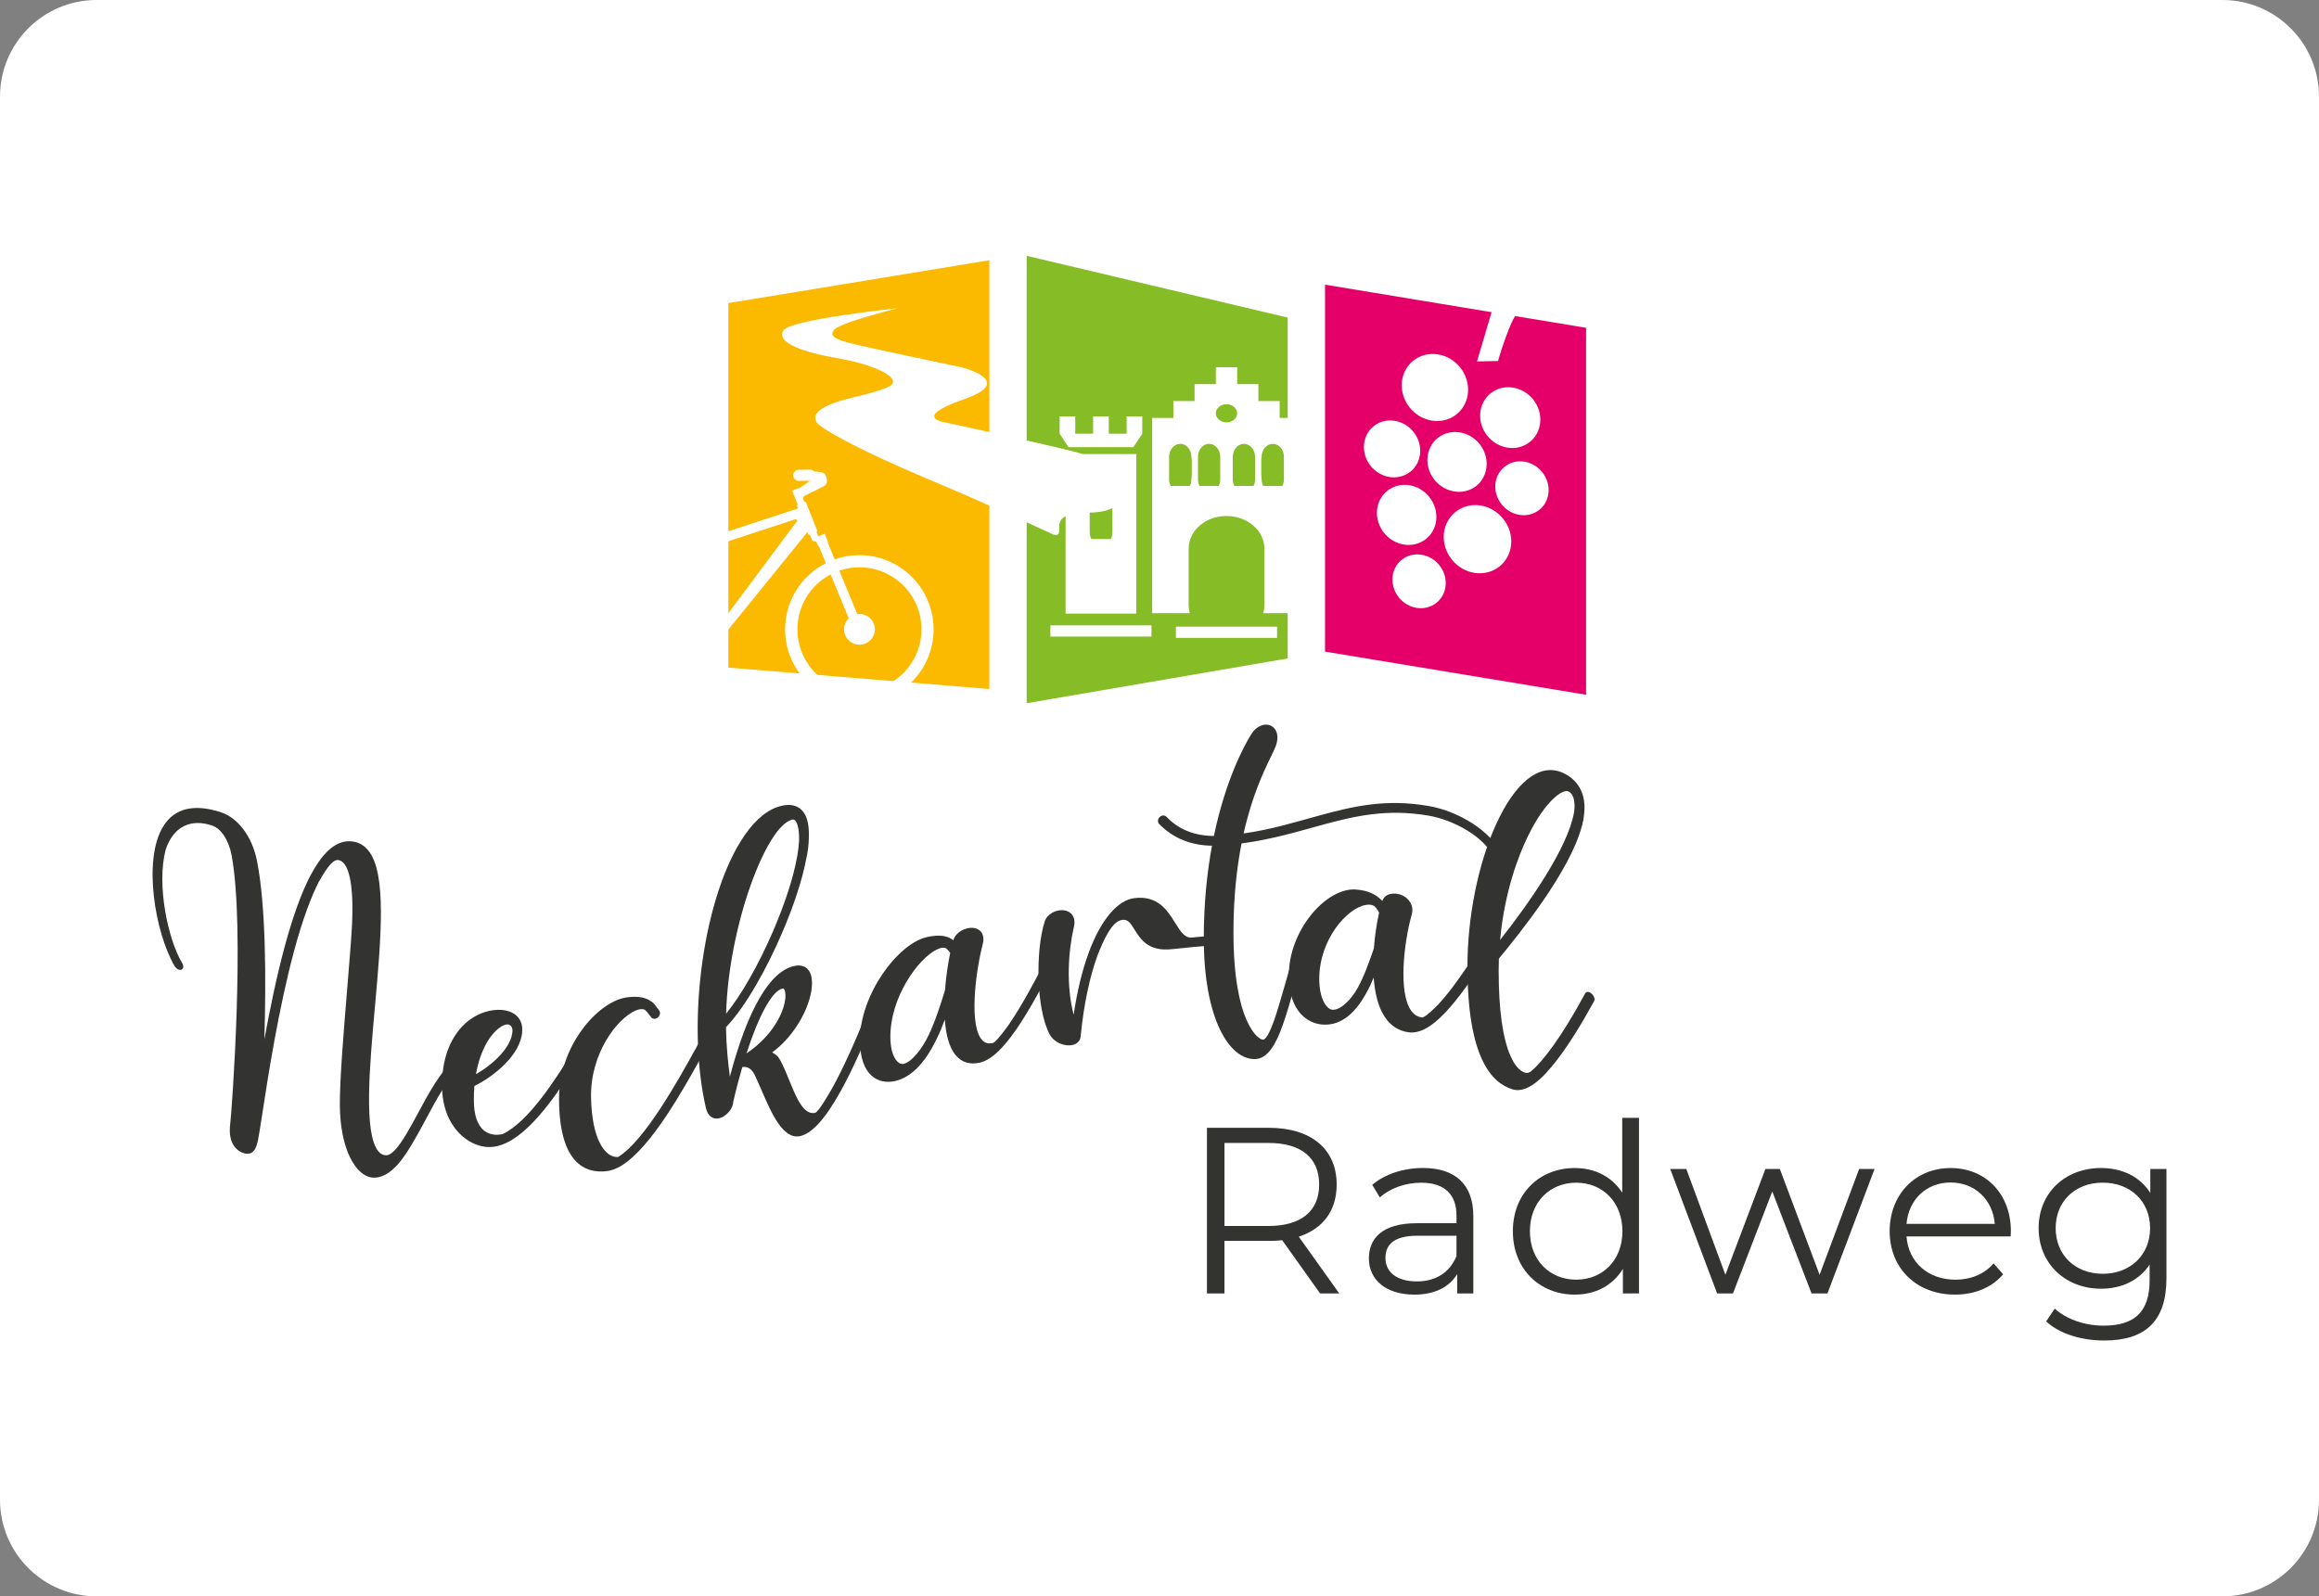
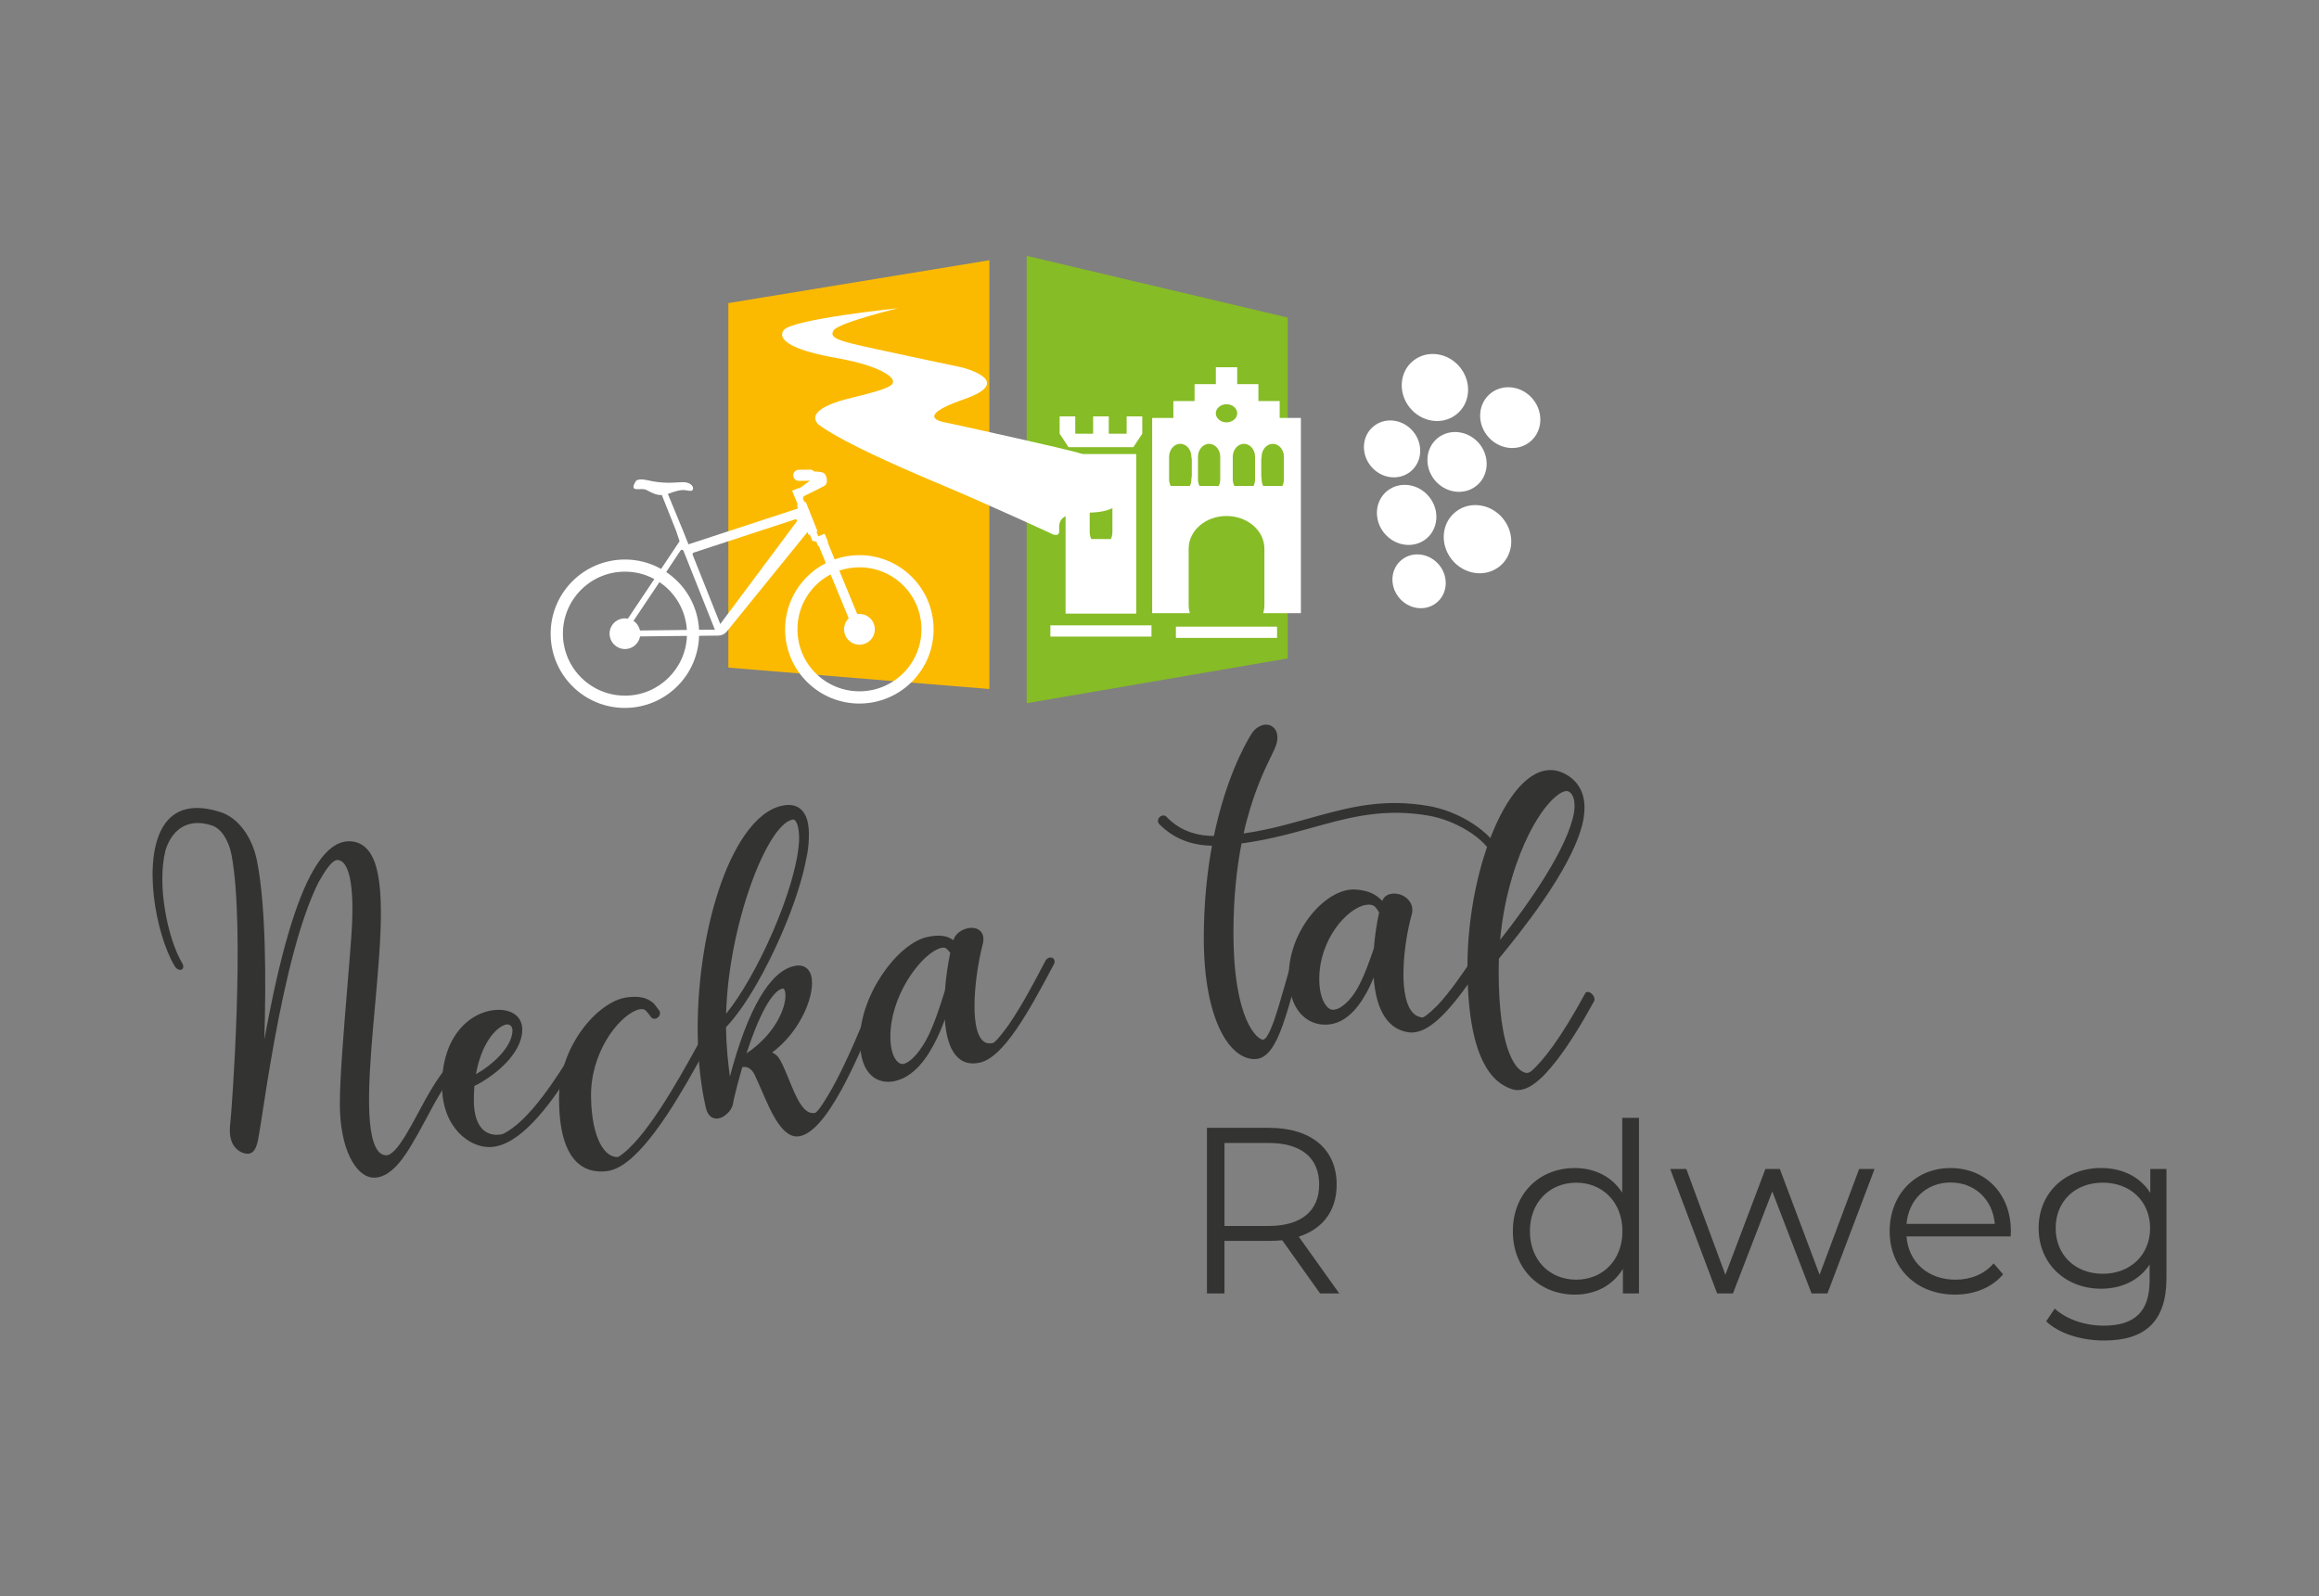
<svg xmlns="http://www.w3.org/2000/svg" xmlns:ns1="http://www.inkscape.org/namespaces/inkscape" xmlns:ns2="http://sodipodi.sourceforge.net/DTD/sodipodi-0.dtd" width="743.593" height="512" viewBox="0 0 196.742 135.467" version="1.1" id="svg27460" ns1:version="1.1.2 (b8e25be833, 2022-02-05)" ns2:docname="Neckartal Radweg Logo.svg">
  <rect x="0" y="0" width="196.742" height="135.467" fill="#808080" stroke="none" />
  <defs id="defs27457" />
-   <path d="M 188.546,135.467 H 8.196 C 3.667,135.467 0,131.794 0,127.271 V 8.202 C 0,3.673 3.667,0 8.196,0 H 188.546 c 4.529,0 8.196,3.673 8.196,8.202 V 127.271 c 0,4.523 -3.667,8.196 -8.196,8.196" style="fill:#ffffff;fill-opacity:1;fill-rule:nonzero;stroke:none;stroke-width:5.784" id="path18142" />
  <path d="m 111.917,100.526 c 0,-2.25 -1.486,-3.534 -4.298,-3.534 h -3.736 v 7.045 h 3.736 c 2.811,0 4.298,-1.301 4.298,-3.511 m 0.08,9.237 -3.216,-4.517 c -0.359,0.041 -0.723,0.057 -1.122,0.057 h -3.777 v 4.459 h -1.486 V 95.707 h 5.263 c 3.574,0 5.743,1.805 5.743,4.818 0,2.209 -1.163,3.754 -3.216,4.419 l 3.436,4.818 z" style="fill:#333332;fill-opacity:1;fill-rule:nonzero;stroke:none;stroke-width:5.784" id="path18146" />
-   <path d="m 123.567,106.589 v -1.724 h -3.314 c -2.048,0 -2.713,0.798 -2.713,1.886 0,1.226 0.983,1.99 2.672,1.99 1.608,0 2.794,-0.764 3.355,-2.152 m 1.429,-3.372 v 6.547 h -1.371 v -1.648 c -0.642,1.087 -1.886,1.747 -3.632,1.747 -2.389,0 -3.858,-1.244 -3.858,-3.071 0,-1.631 1.047,-2.99 4.078,-2.99 h 3.355 v -0.648 c 0,-1.805 -1.024,-2.788 -2.996,-2.788 -1.359,0 -2.649,0.48 -3.511,1.244 l -0.642,-1.064 c 1.064,-0.902 2.632,-1.429 4.298,-1.429 2.73,0 4.28,1.371 4.28,4.101" style="fill:#333332;fill-opacity:1;fill-rule:nonzero;stroke:none;stroke-width:5.784" id="path18150" />
  <path d="m 137.646,104.482 c 0,-2.47 -1.689,-4.118 -3.916,-4.118 -2.25,0 -3.933,1.648 -3.933,4.118 0,2.47 1.683,4.112 3.933,4.112 2.227,0 3.916,-1.643 3.916,-4.112 m 1.405,-9.619 v 14.9 h -1.365 v -2.088 c -0.868,1.423 -2.331,2.186 -4.078,2.186 -3.013,0 -5.258,-2.186 -5.258,-5.379 0,-3.193 2.244,-5.362 5.258,-5.362 1.689,0 3.135,0.723 4.02,2.088 v -6.345 z" style="fill:#333332;fill-opacity:1;fill-rule:nonzero;stroke:none;stroke-width:5.784" id="path18154" />
  <path d="m 159.036,99.201 -3.997,10.562 h -1.348 l -3.332,-8.653 -3.337,8.653 h -1.342 L 141.701,99.201 h 1.365 l 3.314,8.977 3.395,-8.977 h 1.226 l 3.372,8.977 3.355,-8.977 z" style="fill:#333332;fill-opacity:1;fill-rule:nonzero;stroke:none;stroke-width:5.784" id="path18158" />
  <path d="m 161.747,103.858 h 7.49 c -0.179,-2.065 -1.689,-3.511 -3.754,-3.511 -2.048,0 -3.557,1.446 -3.736,3.511 m 8.838,1.064 h -8.838 c 0.162,2.209 1.845,3.673 4.159,3.673 1.284,0 2.429,-0.457 3.233,-1.382 l 0.804,0.925 c -0.948,1.122 -2.412,1.724 -4.078,1.724 -3.291,0 -5.547,-2.25 -5.547,-5.379 0,-3.135 2.192,-5.362 5.165,-5.362 2.973,0 5.119,2.186 5.119,5.362 0,0.116 -0.018,0.278 -0.018,0.44" style="fill:#333332;fill-opacity:1;fill-rule:nonzero;stroke:none;stroke-width:5.784" id="path18162" />
  <path d="m 182.412,104.219 c 0,-2.29 -1.689,-3.858 -4.014,-3.858 -2.331,0 -3.997,1.567 -3.997,3.858 0,2.29 1.666,3.875 3.997,3.875 2.325,0 4.014,-1.585 4.014,-3.875 m 1.388,-5.02 v 9.277 c 0,3.638 -1.787,5.281 -5.281,5.281 -1.932,0 -3.817,-0.578 -4.922,-1.625 l 0.723,-1.082 c 1.001,0.902 2.533,1.446 4.159,1.446 2.666,0 3.893,-1.226 3.893,-3.835 v -1.348 c -0.885,1.348 -2.389,2.048 -4.118,2.048 -3.008,0 -5.298,-2.111 -5.298,-5.142 0,-3.031 2.29,-5.101 5.298,-5.101 1.77,0 3.297,0.723 4.176,2.111 v -2.03 z" style="fill:#333332;fill-opacity:1;fill-rule:nonzero;stroke:none;stroke-width:5.784" id="path18166" />
  <path d="m 39.295,89.788 c 0.144,0.173 0.121,0.434 -0.052,0.584 -1.197,1.006 -2.227,2.944 -3.129,4.639 -0.359,0.659 -0.688,1.284 -1.012,1.816 -0.006,0.012 -0.018,0.03 -0.023,0.041 -0.642,1.116 -1.903,3.222 -3.505,3.06 -1.359,-0.133 -2.742,-2.366 -2.742,-6.252 0,-2.238 0.341,-6.351 0.642,-9.983 0.179,-2.215 0.341,-4.13 0.393,-5.258 0.156,-3.418 -0.289,-4.691 -0.688,-5.165 -0.139,-0.168 -0.301,-0.254 -0.492,-0.289 -0.544,-0.075 -1.255,1.18 -1.596,1.781 -0.012,0.018 -0.023,0.03 -0.034,0.046 -0.659,1.29 -1.371,3.17 -2.1,5.865 -1.325,4.905 -2.233,10.764 -2.713,13.91 -0.168,1.093 -0.289,1.845 -0.364,2.221 -0.006,0.012 -0.006,0.023 -0.012,0.034 -0.006,0.023 -0.012,0.046 -0.012,0.064 v 0.006 l -0.006,0.006 c -0.151,0.648 -0.434,1.151 -1.145,0.949 -0.44,-0.128 -0.706,-0.405 -0.85,-0.613 -0.324,-0.468 -0.428,-1.116 -0.312,-1.99 0.11,-0.85 1.267,-16.432 0.11,-22.662 -0.237,-1.29 -0.885,-2.279 -1.648,-2.539 -1.834,-0.625 -3.303,0.092 -3.95,2.042 0,0.012 -0.006,0.018 -0.006,0.03 -0.764,2.927 0.168,7.513 1.411,9.607 0.144,0.231 0.11,0.48 -0.069,0.549 -0.185,0.069 -0.434,-0.069 -0.578,-0.307 -1.625,-2.759 -2.742,-9.011 -0.954,-11.869 0.966,-1.562 2.655,-1.909 4.876,-1.186 1.452,0.474 2.655,2.059 3.066,4.118 0.758,3.8 0.781,10.11 0.625,15.166 0.469,-2.551 1.041,-5.356 1.735,-7.912 0.694,-2.557 1.417,-4.552 2.175,-5.998 0,-0.006 0.006,-0.006 0.006,-0.006 0.006,-0.018 0.012,-0.03 0.018,-0.046 0.018,-0.023 0.03,-0.041 0.046,-0.069 1.082,-2.024 2.238,-2.932 3.494,-2.771 0.521,0.064 0.966,0.312 1.325,0.74 1.608,1.914 1.105,7.461 0.578,13.349 -0.451,5.015 -0.96,10.7 0.301,12.21 0.173,0.202 0.364,0.312 0.613,0.33 0.503,0.046 1.099,-0.723 1.706,-1.718 0.324,-0.532 0.654,-1.139 0.966,-1.718 0.937,-1.753 2.007,-3.754 3.326,-4.859 0.179,-0.151 0.44,-0.128 0.584,0.046" style="fill:#333332;fill-opacity:1;fill-rule:nonzero;stroke:none;stroke-width:5.784" id="path18170" />
  <path d="m 40.379,91.157 c 1.406,-0.804 3.054,-2.273 3.1,-3.696 v -0.006 c 0,-0.069 -0.012,-0.411 -0.312,-0.503 -0.191,-0.064 -0.497,0.041 -0.81,0.278 -0.764,0.561 -1.614,1.868 -1.978,3.927 m 8.873,-1.492 c -1.486,2.395 -3.812,6.119 -6.252,7.299 h -0.006 c -0.034,0.03 -0.08,0.046 -0.121,0.057 0,0.006 0,0.006 -0.006,0.006 -0.422,0.191 -0.85,0.301 -1.272,0.312 -1.7,0.069 -4.095,-1.591 -4.095,-5.234 0,-4.164 2.366,-6.305 4.691,-6.409 0.549,-0.023 1.058,0.098 1.429,0.341 0.445,0.289 0.688,0.758 0.688,1.319 v 0.052 c -0.041,2.111 -2.499,3.985 -4.06,4.749 -0.034,0.376 -0.046,0.769 -0.046,1.186 -0.006,1.267 0.307,2.175 0.902,2.626 0.48,0.37 1.11,0.382 1.544,0.266 2.215,-1.035 4.569,-4.778 5.917,-6.958 0.128,-0.197 0.382,-0.278 0.573,-0.173 0.185,0.103 0.237,0.353 0.116,0.561" style="fill:#333332;fill-opacity:1;fill-rule:nonzero;stroke:none;stroke-width:5.784" id="path18174" />
  <path d="m 60.491,87.915 c -0.208,0.37 -0.463,0.821 -0.746,1.336 -1.741,3.158 -4.483,8.098 -6.999,9.653 h -0.006 c -0.041,0.034 -0.08,0.064 -0.128,0.08 -0.364,0.208 -0.735,0.347 -1.087,0.393 -1.868,0.254 -4.095,-0.671 -4.095,-6.137 0,-2.059 0.683,-4.118 1.926,-5.824 1.11,-1.533 2.557,-2.591 3.783,-2.771 1.035,-0.151 1.648,0.023 2.048,0.301 0.162,0.087 0.301,0.214 0.416,0.382 0.075,0.092 0.151,0.185 0.214,0.278 0.034,0.046 0.075,0.098 0.103,0.144 0.133,0.162 0.087,0.434 -0.103,0.59 -0.185,0.156 -0.445,0.156 -0.573,-0.012 -0.041,-0.052 -0.08,-0.105 -0.121,-0.162 -0.057,-0.08 -0.116,-0.162 -0.179,-0.237 0,-0.006 -0.012,-0.006 -0.012,-0.012 -0.069,-0.08 -0.144,-0.162 -0.231,-0.226 0,-0.006 0,-0.006 -0.006,0 -0.191,-0.098 -0.451,-0.069 -0.769,0.064 -1.579,0.683 -3.835,3.638 -3.783,7.328 0.057,3.632 1.215,5.194 2.302,5.101 2.238,-1.388 5.015,-6.374 6.6,-9.237 0.283,-0.521 0.532,-0.972 0.746,-1.348 0.128,-0.214 0.382,-0.318 0.578,-0.231 0.185,0.08 0.243,0.33 0.121,0.544" style="fill:#333332;fill-opacity:1;fill-rule:nonzero;stroke:none;stroke-width:5.784" id="path18178" />
  <path d="m 66.616,84.21 c -0.018,-0.11 -0.075,-0.353 -0.231,-0.318 -0.879,0.185 -2.019,2.302 -3.054,5.501 2.632,-1.77 3.459,-4.193 3.285,-5.182 m -5.015,1.816 c 1.278,-1.573 2.718,-4.083 3.962,-6.952 1.006,-2.331 1.706,-4.483 2.03,-6.189 0,-0.023 0.006,-0.052 0.012,-0.075 0.006,-0.03 0.012,-0.046 0.018,-0.064 0.087,-0.492 0.144,-0.943 0.168,-1.342 0.03,-0.775 -0.075,-1.492 -0.324,-1.77 -0.098,-0.098 -0.179,-0.098 -0.249,-0.08 -2.198,0.48 -5.414,9.04 -5.616,16.473 m 13.199,-1.203 c -0.046,0.11 -0.103,0.26 -0.179,0.451 -1.215,3.1 -2.302,5.518 -3.291,7.305 -1.313,2.366 -2.441,3.609 -3.453,3.829 -1.458,0.318 -2.447,-1.972 -3.314,-4.003 -0.191,-0.422 -0.364,-0.827 -0.526,-1.174 -0.249,-0.521 -0.63,-0.764 -1.064,-0.677 -0.266,0.914 -0.526,1.903 -0.764,2.944 -0.006,0.249 -0.121,0.538 -0.324,0.798 -0.249,0.312 -0.59,0.544 -0.914,0.607 h -0.006 c -0.254,0.052 -0.862,0.052 -1.087,-0.92 -1.689,-7.375 -0.151,-18.127 3.297,-23.107 0.989,-1.429 2.065,-2.273 3.193,-2.51 1.087,-0.231 1.839,0.214 2.123,1.261 0.11,0.405 0.156,0.914 0.128,1.504 -0.012,0.578 -0.087,1.168 -0.197,1.637 -0.33,1.799 -1.053,4.043 -2.117,6.501 -1.191,2.765 -2.973,6.073 -4.714,7.901 0.023,1.579 0.179,3.054 0.33,4.188 1.515,-5.709 3.389,-8.942 5.472,-9.387 0.486,-0.103 0.885,-0.006 1.151,0.295 0.231,0.254 0.347,0.642 0.347,1.151 0,1.706 -1.284,4.35 -3.384,5.894 0.278,0.128 0.503,0.324 0.659,0.607 0.289,0.515 0.544,1.139 0.792,1.753 0.596,1.463 1.215,2.979 2.198,2.765 0.295,-0.11 1.047,-1.4 1.44,-2.082 0,-0.006 0,-0.012 0.006,-0.012 0.868,-1.567 1.943,-3.869 3.262,-7.224 0.075,-0.197 0.139,-0.359 0.185,-0.463 0.087,-0.226 0.335,-0.376 0.538,-0.33 0.214,0.046 0.307,0.266 0.214,0.497" style="fill:#333332;fill-opacity:1;fill-rule:nonzero;stroke:none;stroke-width:5.784" id="path18182" />
  <path d="m 80.616,80.858 c -0.046,-0.064 -0.098,-0.121 -0.144,-0.179 -0.075,-0.08 -0.156,-0.162 -0.243,-0.226 -0.144,-0.057 -0.37,-0.064 -0.746,0.121 -1.608,0.781 -3.95,4.066 -3.945,7.398 0,1.747 0.671,2.412 1.122,2.308 0.7,-0.156 1.591,-1.319 2.1,-2.389 0.006,-0.012 0.018,-0.03 0.023,-0.041 0.59,-1.244 1.012,-2.614 1.319,-3.592 0.03,-0.08 0.046,-0.156 0.069,-0.226 0.087,-1.163 0.26,-2.29 0.445,-3.175 m 8.797,0.966 c -0.08,0.151 -0.162,0.301 -0.243,0.457 -0.943,1.776 -1.909,3.546 -2.875,4.963 -0.012,0.023 -0.023,0.041 -0.034,0.064 -0.018,0.018 -0.03,0.034 -0.046,0.057 -0.012,0.012 -0.023,0.03 -0.03,0.041 -1.041,1.498 -2.076,2.568 -3.089,2.776 -0.833,0.179 -1.504,-0.03 -2.001,-0.619 -0.573,-0.659 -0.845,-1.776 -0.937,-3.037 -0.197,0.526 -0.416,1.07 -0.671,1.596 -0.816,1.706 -1.961,3.262 -3.574,3.621 -1.365,0.301 -2.956,-0.422 -2.956,-3.47 0,-3.858 3.21,-8.213 5.709,-8.757 1.058,-0.231 1.666,-0.087 2.071,0.179 0.052,0.023 0.105,0.057 0.151,0.092 0,-0.012 0.006,-0.018 0.006,-0.023 0.208,-0.683 1.029,-1.082 1.66,-1.024 0.573,0.057 1.047,0.497 0.821,1.377 -0.671,2.609 -1.145,7.016 -0.041,8.155 0.243,0.254 0.544,0.33 0.943,0.226 0.11,-0.052 0.434,-0.33 1.307,-1.539 l 0.041,-0.064 c 0.006,0 0.006,-0.006 0.006,-0.012 1.076,-1.567 2.117,-3.551 2.823,-4.893 0.087,-0.151 0.168,-0.307 0.243,-0.457 0.116,-0.22 0.37,-0.33 0.573,-0.254 0.191,0.08 0.26,0.324 0.144,0.544" style="fill:#333332;fill-opacity:1;fill-rule:nonzero;stroke:none;stroke-width:5.784" id="path18186" />
-   <path d="m 103.052,79.804 c 0,0.226 -0.185,0.422 -0.411,0.445 -0.416,0.03 -0.827,0.064 -1.238,0.098 -0.098,0.012 -0.197,0.023 -0.295,0.03 -0.613,0.057 -1.18,0.116 -1.666,0.168 h -0.012 c -2.013,0.226 -2.678,-0.856 -3.17,-1.648 -0.364,-0.596 -0.578,-0.902 -1.07,-0.833 -0.839,0.121 -1.533,1.614 -2.1,3.066 0,0.006 0,0.012 -0.006,0.023 -0.63,1.753 -1.134,4.043 -1.406,6.825 0,0.012 0,0.023 -0.006,0.034 v 0.018 c -0.034,0.208 -0.162,0.399 -0.364,0.521 -0.103,0.069 -0.237,0.116 -0.376,0.139 -0.642,0.11 -1.51,-0.22 -1.88,-0.914 -1.157,-2.192 -1.203,-7.091 -0.428,-9.555 0.208,-0.688 1.006,-1.047 1.62,-0.978 0.573,0.064 1.064,0.521 0.868,1.394 -0.48,2.082 -0.677,4.963 -0.023,7.479 0.295,-2.019 0.717,-3.719 1.22,-5.107 v -0.006 c 0.006,-0.012 0.006,-0.03 0.012,-0.041 0.006,-0.03 0.023,-0.057 0.03,-0.08 1.087,-2.967 2.533,-4.483 3.846,-4.662 2.036,-0.272 2.852,1.047 3.505,2.1 0.497,0.798 0.833,1.284 1.405,1.238 0.509,-0.052 1.018,-0.098 1.533,-0.133 0.226,-0.018 0.411,0.156 0.411,0.382" style="fill:#333332;fill-opacity:1;fill-rule:nonzero;stroke:none;stroke-width:5.784" id="path18190" />
  <path d="m 127.255,73.091 c -0.208,0.041 -0.451,-0.116 -0.549,-0.347 -0.723,-1.706 -3.395,-3.181 -5.541,-3.534 -3.482,-0.59 -6.2,0.034 -8.826,0.746 -2.157,0.584 -4.378,1.272 -7.01,1.62 -0.399,2.071 -0.683,4.558 -0.683,7.542 0,7.6 2.088,9.11 2.499,9.11 0.318,-0.012 0.636,-0.821 0.902,-1.498 0.307,-0.873 0.602,-1.891 0.879,-2.857 0.44,-1.556 0.897,-3.158 1.481,-4.471 0.092,-0.208 0.341,-0.295 0.549,-0.197 0.202,0.092 0.301,0.335 0.208,0.544 -0.561,1.255 -1.012,2.828 -1.446,4.35 -0.295,1.018 -0.573,1.99 -0.873,2.834 -0.006,0.012 -0.006,0.018 -0.012,0.03 v 0.006 c -0.596,1.689 -1.29,2.869 -2.337,2.904 -2.169,0.075 -4.367,-3.355 -4.367,-10.261 0,-2.979 0.283,-5.599 0.694,-7.843 -1.799,-0.034 -3.297,-0.636 -4.483,-1.845 -0.144,-0.156 -0.133,-0.416 0.041,-0.584 0.173,-0.173 0.434,-0.185 0.578,-0.03 0.411,0.422 1.591,1.62 4.026,1.631 0.989,-4.731 2.545,-7.623 3.17,-8.635 0.416,-0.688 1.151,-0.989 1.7,-0.706 0.434,0.231 0.769,0.891 0.272,1.972 -0.087,0.191 -0.191,0.399 -0.301,0.636 -0.613,1.255 -1.602,3.326 -2.319,6.519 2.412,-0.341 4.448,-0.983 6.588,-1.567 2.69,-0.729 5.466,-1.388 9.069,-0.769 2.464,0.399 5.408,2.117 6.287,4.211 0.098,0.231 0.012,0.451 -0.197,0.492" style="fill:#333332;fill-opacity:1;fill-rule:nonzero;stroke:none;stroke-width:5.784" id="path18194" />
  <path d="m 117.004,77.435 c -0.046,-0.08 -0.098,-0.156 -0.144,-0.231 -0.075,-0.105 -0.151,-0.202 -0.243,-0.295 -0.144,-0.105 -0.37,-0.185 -0.746,-0.116 -1.608,0.278 -3.95,2.95 -3.945,6.293 0,1.747 0.665,2.58 1.122,2.603 0.706,0.034 1.591,-0.879 2.1,-1.793 0.006,-0.012 0.018,-0.03 0.023,-0.034 0.59,-1.07 1.012,-2.308 1.319,-3.187 0.029,-0.075 0.046,-0.144 0.069,-0.208 0.087,-1.139 0.26,-2.209 0.445,-3.031 m 8.797,4.292 c -0.087,0.116 -0.162,0.231 -0.243,0.347 -0.943,1.377 -1.909,2.747 -2.88,3.783 -0.006,0.012 -0.018,0.03 -0.029,0.041 -0.018,0.018 -0.029,0.03 -0.046,0.041 l -0.034,0.034 c -1.035,1.087 -2.076,1.77 -3.083,1.625 -0.827,-0.121 -1.51,-0.549 -2.001,-1.301 -0.573,-0.85 -0.845,-2.048 -0.943,-3.337 -0.191,0.463 -0.411,0.931 -0.665,1.382 -0.821,1.463 -1.961,2.672 -3.574,2.609 -1.365,-0.052 -2.961,-1.134 -2.961,-4.176 0,-3.869 3.216,-7.502 5.715,-7.288 1.058,0.08 1.672,0.434 2.071,0.827 0.052,0.041 0.103,0.087 0.151,0.139 0,-0.006 0,-0.012 0.006,-0.023 0.208,-0.613 1.03,-0.74 1.66,-0.463 0.573,0.249 1.047,0.868 0.821,1.66 -0.671,2.377 -1.145,6.617 -0.041,8.144 0.249,0.341 0.544,0.521 0.937,0.573 0.116,-0.012 0.44,-0.179 1.313,-1.053 l 0.041,-0.041 c 0.006,-0.006 0.006,-0.006 0.006,-0.012 1.076,-1.157 2.117,-2.713 2.823,-3.754 0.087,-0.116 0.168,-0.231 0.243,-0.353 0.116,-0.168 0.37,-0.173 0.567,-0.006 0.197,0.162 0.266,0.428 0.151,0.602" style="fill:#333332;fill-opacity:1;fill-rule:nonzero;stroke:none;stroke-width:5.784" id="path18198" />
  <path d="m 127.267,79.765 c 2.435,-3.077 5.778,-7.855 6.276,-10.845 0.121,-0.845 -0.057,-1.29 -0.162,-1.463 -0.092,-0.151 -0.202,-0.243 -0.347,-0.307 -0.451,-0.179 -1.914,0.74 -3.418,3.835 -0.769,1.579 -1.972,4.656 -2.348,8.78 m 7.976,5.194 c -1.139,2.076 -2.209,3.777 -3.181,5.032 -0.312,0.399 -0.607,0.758 -0.896,1.064 -0.041,0.041 -0.075,0.087 -0.116,0.128 -0.133,0.139 -0.266,0.266 -0.393,0.376 l -0.006,0.006 c -0.879,0.798 -1.648,1.087 -2.343,0.873 -1.747,-0.538 -3.812,-2.655 -3.812,-10.434 0,-4.17 0.908,-8.722 2.441,-12.077 1.608,-3.511 3.609,-5.136 5.501,-4.407 1.041,0.405 1.521,1.134 1.741,1.66 0.249,0.602 0.301,1.296 0.197,2.053 v 0.006 c -0.018,0.208 -0.057,0.416 -0.116,0.636 -0.006,0.041 -0.012,0.075 -0.023,0.11 -0.006,0.041 -0.023,0.075 -0.029,0.116 l -0.006,0.006 c -1.024,3.869 -5.315,9.139 -7.039,11.244 -0.012,0.33 -0.018,0.665 -0.018,1.006 0,3.349 0.347,5.801 1.024,7.299 0.341,0.764 0.746,1.22 1.209,1.371 0.179,0.057 0.347,0.012 0.532,-0.128 h 0.006 c 1.006,-0.885 2.493,-2.776 4.569,-6.6 0.092,-0.173 0.335,-0.162 0.544,0.023 0.208,0.185 0.307,0.468 0.214,0.636" style="fill:#333332;fill-opacity:1;fill-rule:nonzero;stroke:none;stroke-width:5.784" id="path18202" />
  <path d="M 83.938,58.47 61.791,56.654 v -30.933 l 22.147,-3.638 z" style="fill:#fbba00;fill-opacity:1;fill-rule:nonzero;stroke:none;stroke-width:5.784" id="path18206" />
-   <path d="m 112.414,24.156 v 31.141 l 22.147,3.661 V 27.817 Z" style="fill:#e50069;fill-opacity:1;fill-rule:nonzero;stroke:none;stroke-width:5.784" id="path18210" />
-   <path d="m 127.089,30.635 c 0,0 1.099,-3.823 1.816,-4.257 0.717,-0.44 -1.972,-1.197 -1.972,-1.197 l -1.625,5.489 z" style="fill:#ffffff;fill-opacity:1;fill-rule:nonzero;stroke:none;stroke-width:5.784" id="path18222" />
+   <path d="m 112.414,24.156 v 31.141 V 27.817 Z" style="fill:#e50069;fill-opacity:1;fill-rule:nonzero;stroke:none;stroke-width:5.784" id="path18210" />
  <path d="m 118.664,50.681 c 0.804,1.018 2.233,1.238 3.187,0.486 0.954,-0.74 1.076,-2.175 0.278,-3.187 -0.81,-1.018 -2.233,-1.238 -3.187,-0.492 -0.96,0.746 -1.082,2.175 -0.278,3.193" style="fill:#ffffff;fill-opacity:1;fill-rule:nonzero;stroke:none;stroke-width:5.784" id="path18226" />
  <path d="m 123.157,47.467 c 1.018,1.29 2.823,1.567 4.037,0.619 1.209,-0.943 1.371,-2.753 0.347,-4.043 -1.012,-1.29 -2.823,-1.567 -4.031,-0.619 -1.215,0.943 -1.371,2.753 -0.353,4.043" style="fill:#ffffff;fill-opacity:1;fill-rule:nonzero;stroke:none;stroke-width:5.784" id="path18230" />
  <path d="m 116.275,39.523 c 0.845,1.076 2.354,1.307 3.366,0.515 1.006,-0.787 1.139,-2.296 0.289,-3.372 -0.85,-1.076 -2.354,-1.307 -3.366,-0.515 -1.006,0.787 -1.139,2.296 -0.289,3.372" style="fill:#ffffff;fill-opacity:1;fill-rule:nonzero;stroke:none;stroke-width:5.784" id="path18234" />
  <path d="m 119.582,34.566 c 1.001,1.267 2.776,1.544 3.968,0.607 1.191,-0.926 1.342,-2.707 0.341,-3.974 -1.001,-1.267 -2.776,-1.539 -3.968,-0.607 -1.186,0.925 -1.342,2.707 -0.341,3.974" style="fill:#ffffff;fill-opacity:1;fill-rule:nonzero;stroke:none;stroke-width:5.784" id="path18238" />
  <path d="m 126.174,36.969 c 0.908,1.145 2.516,1.394 3.598,0.549 1.076,-0.839 1.22,-2.452 0.312,-3.603 -0.908,-1.151 -2.522,-1.394 -3.598,-0.555 -1.082,0.844 -1.22,2.458 -0.312,3.609" style="fill:#ffffff;fill-opacity:1;fill-rule:nonzero;stroke:none;stroke-width:5.784" id="path18242" />
  <path d="m 117.407,45.202 c 0.897,1.134 2.487,1.382 3.557,0.549 1.064,-0.833 1.203,-2.429 0.307,-3.563 -0.897,-1.139 -2.487,-1.382 -3.557,-0.549 -1.064,0.833 -1.203,2.429 -0.307,3.563" style="fill:#ffffff;fill-opacity:1;fill-rule:nonzero;stroke:none;stroke-width:5.784" id="path18246" />
  <path d="m 121.689,40.703 c 0.896,1.128 2.481,1.371 3.54,0.544 1.064,-0.827 1.203,-2.418 0.312,-3.551 -0.897,-1.128 -2.481,-1.371 -3.546,-0.544 -1.058,0.833 -1.197,2.423 -0.307,3.551" style="fill:#ffffff;fill-opacity:1;fill-rule:nonzero;stroke:none;stroke-width:5.784" id="path18250" />
-   <path d="m 127.388,42.787 c 0.804,1.018 2.233,1.238 3.187,0.492 0.96,-0.746 1.082,-2.181 0.278,-3.193 -0.804,-1.024 -2.233,-1.238 -3.187,-0.492 -0.96,0.746 -1.082,2.175 -0.278,3.193" style="fill:#ffffff;fill-opacity:1;fill-rule:nonzero;stroke:none;stroke-width:5.784" id="path18254" />
  <path d="m 72.977,58.665 c -2.904,0.034 -5.292,-2.29 -5.321,-5.2 -0.03,-2.042 1.116,-3.829 2.811,-4.72 l 1.539,3.725 c -0.133,0.128 -0.237,0.283 -0.307,0.463 -0.26,0.671 0.075,1.429 0.746,1.689 0.671,0.26 1.429,-0.075 1.689,-0.752 0.254,-0.671 -0.075,-1.423 -0.752,-1.683 -0.214,-0.08 -0.44,-0.105 -0.654,-0.075 l -1.521,-3.69 c 0.515,-0.173 1.07,-0.272 1.648,-0.278 2.904,-0.034 5.287,2.29 5.321,5.2 0.034,2.904 -2.296,5.287 -5.2,5.321 m -5.379,-14.414 -6.49,8.705 -2.343,-5.877 c -0.03,-0.075 0.012,-0.162 0.092,-0.185 l 8.607,-2.823 c 0.11,-0.034 0.202,0.092 0.133,0.179 m -8.288,9.197 c -0.103,-2.048 -1.186,-3.835 -2.788,-4.905 l 1.215,-1.828 c 0.064,-0.092 0.208,-0.08 0.249,0.023 l 2.666,6.698 z m -5.009,0.057 c -0.075,-0.324 -0.266,-0.625 -0.555,-0.816 l 2.204,-3.291 c 1.325,0.891 2.221,2.366 2.325,4.06 z m -1.215,5.529 c -2.909,0.034 -5.292,-2.296 -5.327,-5.2 -0.034,-2.904 2.296,-5.292 5.2,-5.321 0.925,-0.012 1.799,0.214 2.557,0.63 l -2.244,3.355 c -0.607,-0.121 -1.238,0.208 -1.469,0.804 -0.254,0.671 0.08,1.429 0.752,1.689 0.671,0.26 1.423,-0.075 1.683,-0.752 0.03,-0.075 0.052,-0.151 0.064,-0.231 l 3.979,-0.046 c -0.098,2.788 -2.377,5.038 -5.194,5.073 M 72.843,47.109 c -0.711,0.006 -1.394,0.133 -2.03,0.359 l -0.596,-1.44 0.046,-0.018 -0.301,-0.717 -0.538,0.22 -0.156,-0.382 0.092,-0.034 -0.966,-2.423 c -0.03,-0.064 -0.092,-0.098 -0.156,-0.092 l -0.128,-0.318 0.023,-0.012 c 0.041,-0.018 0.057,-0.064 0.041,-0.103 0,-0.006 -0.012,-0.018 -0.018,-0.023 0.526,-0.254 1.463,-0.717 1.764,-0.885 0.428,-0.231 0.191,-0.949 -0.012,-1.087 -0.202,-0.144 -0.833,-0.139 -0.833,-0.139 -0.087,-0.103 -0.214,-0.168 -0.359,-0.162 l -0.949,0.012 c -0.26,0 -0.469,0.214 -0.469,0.474 0.006,0.26 0.22,0.474 0.48,0.468 l 0.949,-0.012 -0.943,0.665 -0.018,-0.046 -0.561,0.226 0.046,0.121 0.295,0.723 0.128,0.324 c -0.041,0.041 -0.057,0.103 -0.034,0.168 l 0.069,0.168 -9.301,3.048 -0.457,-1.151 -1.29,-3.129 c 0.012,-0.006 0.018,-0.006 0.023,-0.006 0.619,-0.231 1.139,-0.393 1.591,-0.289 0.445,0.098 0.515,-0.012 0.526,-0.173 0.012,-0.162 -0.214,-0.561 -0.943,-0.526 -0.781,0.034 -1.591,0.144 -2.938,-0.168 -0.85,-0.191 -0.978,0.087 -0.978,0.087 0,0 -0.341,0.492 -0.128,0.625 0.22,0.133 0.729,-0.052 1.041,0.121 0.532,0.301 0.908,0.445 1.296,0.428 l 1.215,3.048 0.289,0.873 -1.567,2.348 c -0.931,-0.521 -2.007,-0.816 -3.146,-0.798 -3.476,0.041 -6.264,2.892 -6.224,6.368 0.041,3.482 2.892,6.264 6.368,6.224 3.395,-0.041 6.131,-2.753 6.224,-6.119 l 1.648,-0.018 c 0.266,-0.006 0.521,-0.128 0.694,-0.335 l 6.854,-8.456 0.098,0.254 0.098,-0.041 0.214,0.532 0.341,0.08 0.162,0.388 0.052,-0.023 0.596,1.452 c -2.071,1.047 -3.482,3.21 -3.459,5.691 0.046,3.476 2.898,6.264 6.374,6.224 3.476,-0.041 6.264,-2.892 6.224,-6.368 -0.041,-3.476 -2.892,-6.264 -6.368,-6.224" style="fill:#ffffff;fill-opacity:1;fill-rule:nonzero;stroke:none;stroke-width:5.784" id="path18266" />
  <path d="M 109.248,26.949 87.101,21.709 v 37.966 l 22.147,-3.8 z" style="fill:#86bc25;fill-opacity:1;fill-rule:nonzero;stroke:none;stroke-width:5.784" id="path18270" />
  <path d="m 99.762,54.132 h 8.583 v -0.954 h -8.583 z" style="fill:#ffffff;fill-opacity:1;fill-rule:nonzero;stroke:none;stroke-width:5.784" id="path18272" />
  <path d="m 89.113,54.022 h 8.578 V 53.068 h -8.578 z" style="fill:#ffffff;fill-opacity:1;fill-rule:nonzero;stroke:none;stroke-width:5.784" id="path18274" />
  <path d="m 94.376,45.14 c 0,0.22 -0.046,0.428 -0.133,0.602 h -1.66 c -0.087,-0.173 -0.133,-0.382 -0.133,-0.602 v -2.053 c 0,-0.665 0.434,-1.197 0.96,-1.197 0.532,0 0.966,0.532 0.966,1.197 z m -3.974,6.929 h 5.998 V 38.529 h -5.998 z" style="fill:#ffffff;fill-opacity:1;fill-rule:nonzero;stroke:none;stroke-width:5.784" id="path18286" />
  <path d="m 95.584,35.334 v 1.469 h -1.515 V 35.334 h -1.33 v 1.469 h -1.515 V 35.334 h -1.325 v 1.469 l 0.752,1.145 h 5.501 l 0.758,-1.145 V 35.334 Z" style="fill:#ffffff;fill-opacity:1;fill-rule:nonzero;stroke:none;stroke-width:5.784" id="path18290" />
  <path d="m 108.926,40.678 c 0,0.202 -0.046,0.393 -0.128,0.561 h -1.631 c -0.08,-0.168 -0.133,-0.359 -0.133,-0.561 v -0.075 c -0.018,-0.08 -0.029,-0.168 -0.029,-0.254 v -1.313 c 0,-0.087 0.012,-0.173 0.029,-0.254 v -0.012 c 0,-0.613 0.428,-1.105 0.949,-1.105 0.521,0 0.943,0.492 0.943,1.105 z m -2.447,0 c 0,0.202 -0.046,0.393 -0.128,0.561 h -1.631 c -0.08,-0.168 -0.133,-0.359 -0.133,-0.561 v -1.909 c 0,-0.613 0.428,-1.105 0.949,-1.105 0.521,0 0.943,0.492 0.943,1.105 z m -3.332,-5.605 c 0,-0.422 0.411,-0.769 0.908,-0.769 0.503,0 0.908,0.347 0.908,0.769 0,0.422 -0.405,0.769 -0.908,0.769 -0.497,0 -0.908,-0.347 -0.908,-0.769 m 0.376,5.605 c 0,0.202 -0.046,0.393 -0.128,0.561 h -1.631 c -0.08,-0.168 -0.128,-0.359 -0.128,-0.561 v -1.909 c 0,-0.613 0.422,-1.105 0.943,-1.105 0.521,0 0.943,0.492 0.943,1.105 z m -2.412,-0.33 c 0,0.087 -0.012,0.173 -0.034,0.254 v 0.075 c 0,0.202 -0.046,0.393 -0.128,0.561 h -1.631 c -0.08,-0.168 -0.133,-0.359 -0.133,-0.561 v -1.909 c 0,-0.613 0.428,-1.105 0.949,-1.105 0.521,0 0.943,0.492 0.943,1.105 v 0.012 c 0.023,0.08 0.034,0.168 0.034,0.254 z m 7.456,-4.882 v -1.434 h -1.805 v -1.434 h -1.799 v -1.434 h -0.012 -1.787 -0.012 v 1.434 h -1.805 v 1.434 h -1.799 v 1.434 h -1.799 v 1.423 0.006 1.006 0.607 1.648 11.88 h 0.845 2.157 0.197 c -0.069,-0.226 -0.103,-0.463 -0.103,-0.706 v -4.766 c 0,-1.539 1.44,-2.776 3.21,-2.776 1.776,0 3.216,1.238 3.216,2.776 v 4.766 c 0,0.243 -0.034,0.48 -0.103,0.706 h 0.191 1.475 1.533 v -11.88 -1.648 -0.752 -0.862 -0.006 -1.423 z" style="fill:#ffffff;fill-opacity:1;fill-rule:nonzero;stroke:none;stroke-width:5.784" id="path18294" />
  <path d="m 89.394,45.374 c 1.296,0.249 -0.949,-1.868 2.782,-1.868 3.725,0 2.985,-1.932 2.909,-2.504 -0.075,-0.567 -2.389,-2.146 -3.355,-2.504 -0.972,-0.353 -11.487,-2.643 -11.487,-2.643 0,0 -3.019,-0.393 1.533,-1.972 4.546,-1.573 -0.226,-2.718 -0.226,-2.718 0,0 -7.826,-1.643 -9.249,-2.001 -1.417,-0.359 -1.932,-0.619 -1.562,-1.145 0.445,-0.642 5.443,-1.862 5.443,-1.862 0,0 -9.023,0.931 -9.694,1.862 -0.671,0.931 1.191,1.787 4.471,2.36 3.28,0.573 4.627,1.434 4.772,1.862 0.151,0.428 -0.144,0.717 -3.43,1.504 -3.28,0.787 -3.407,1.637 -2.932,2.215 0,0 1.342,1.325 9.856,4.905 5.113,2.146 10.168,4.512 10.168,4.512" style="fill:#ffffff;fill-opacity:1;fill-rule:nonzero;stroke:none;stroke-width:5.784" id="path18306" />
</svg>